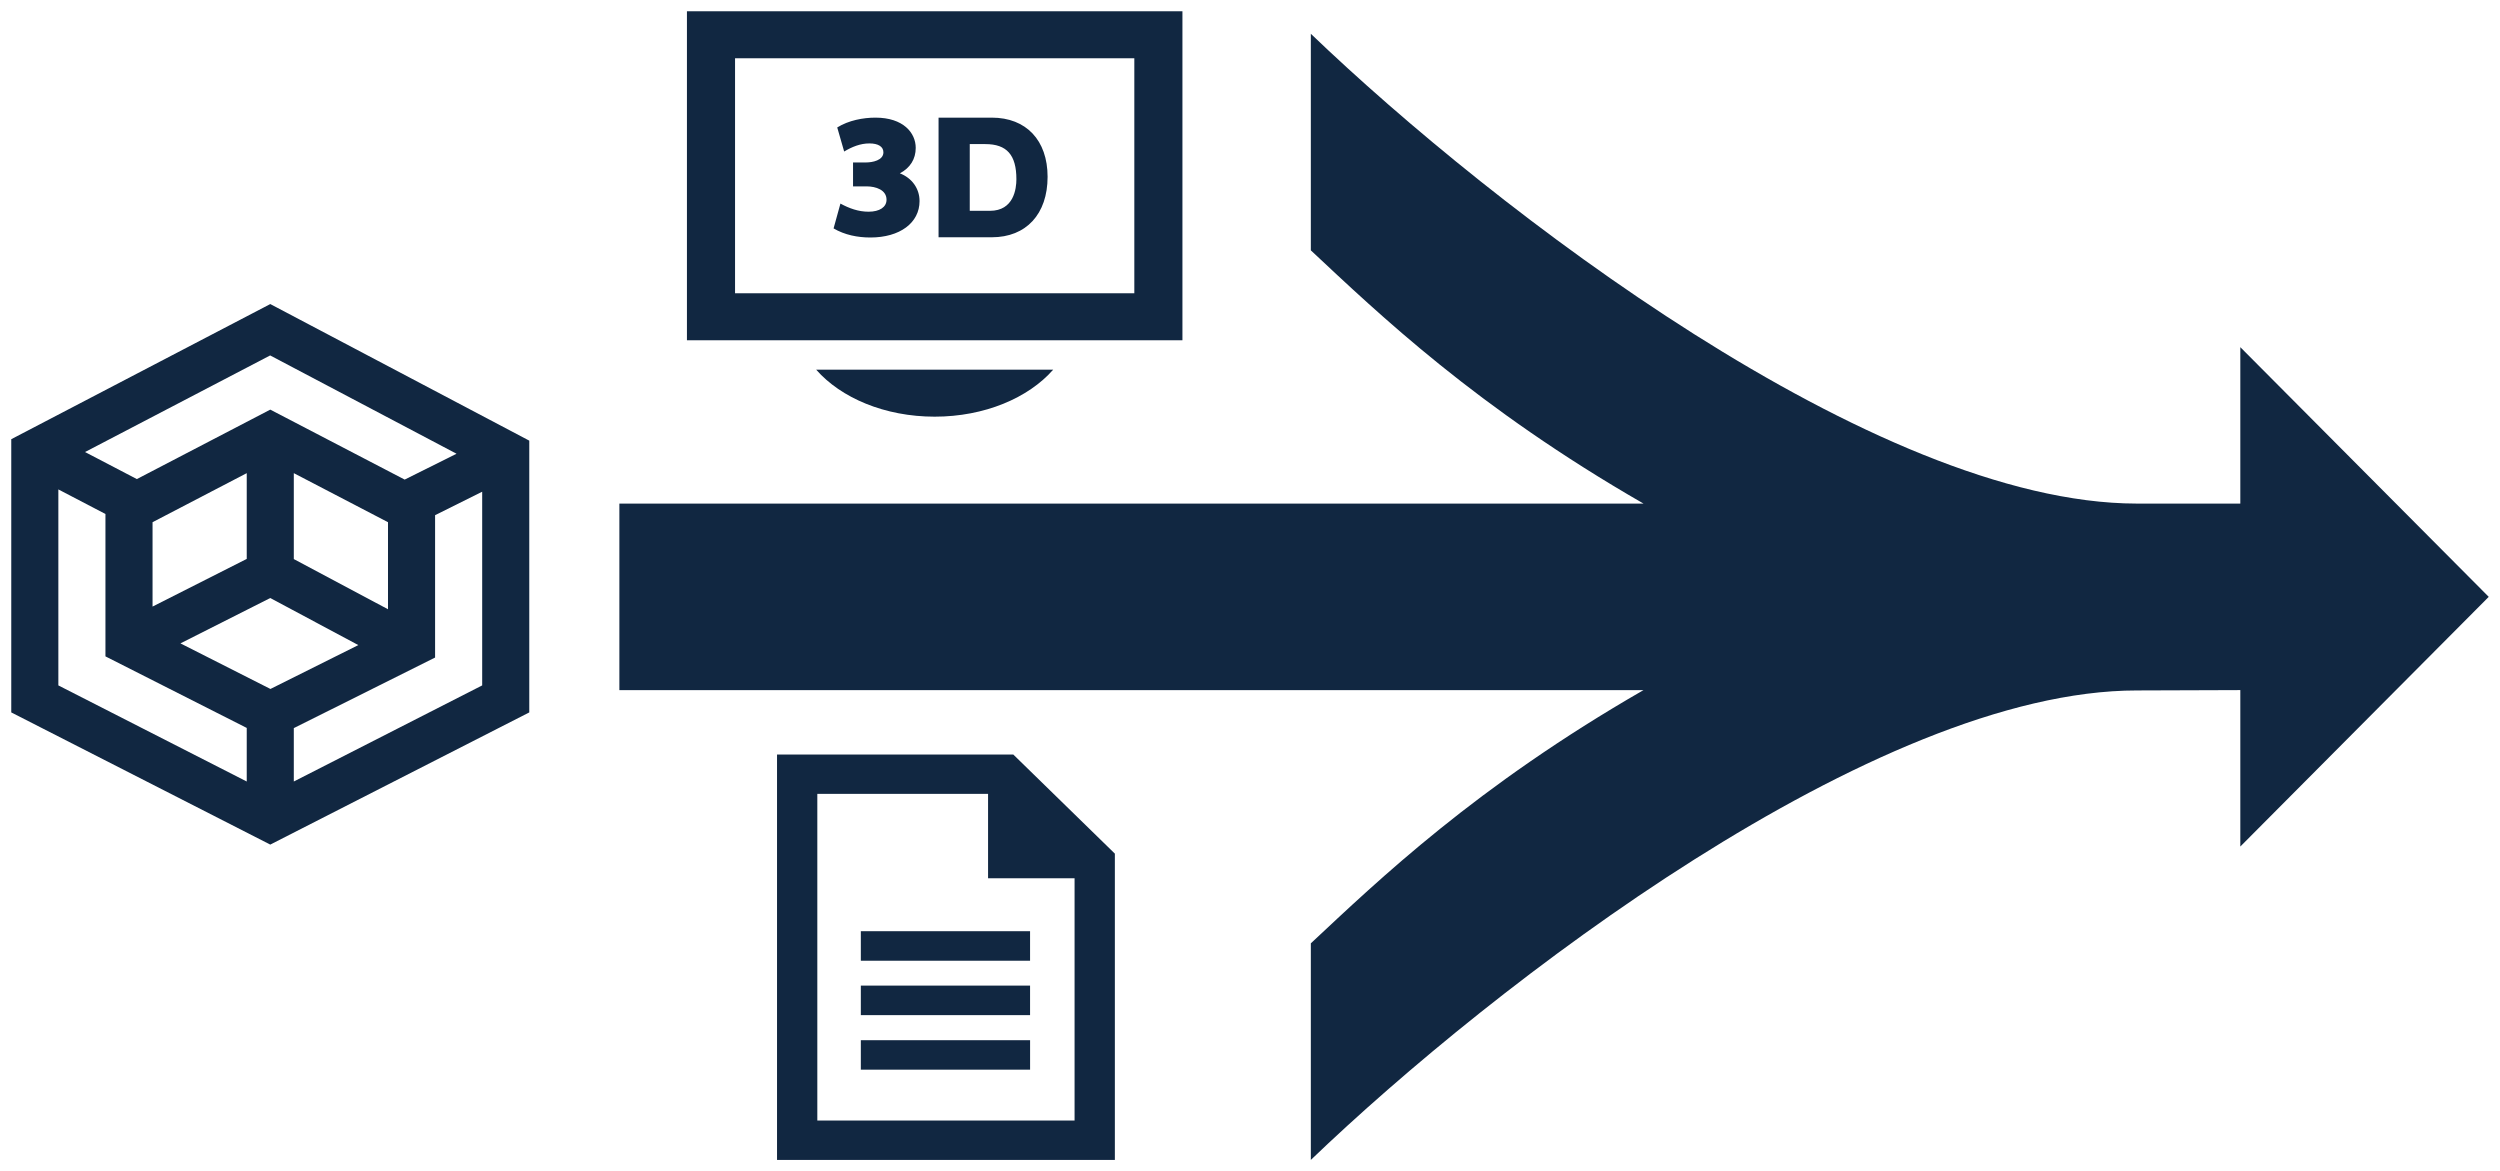
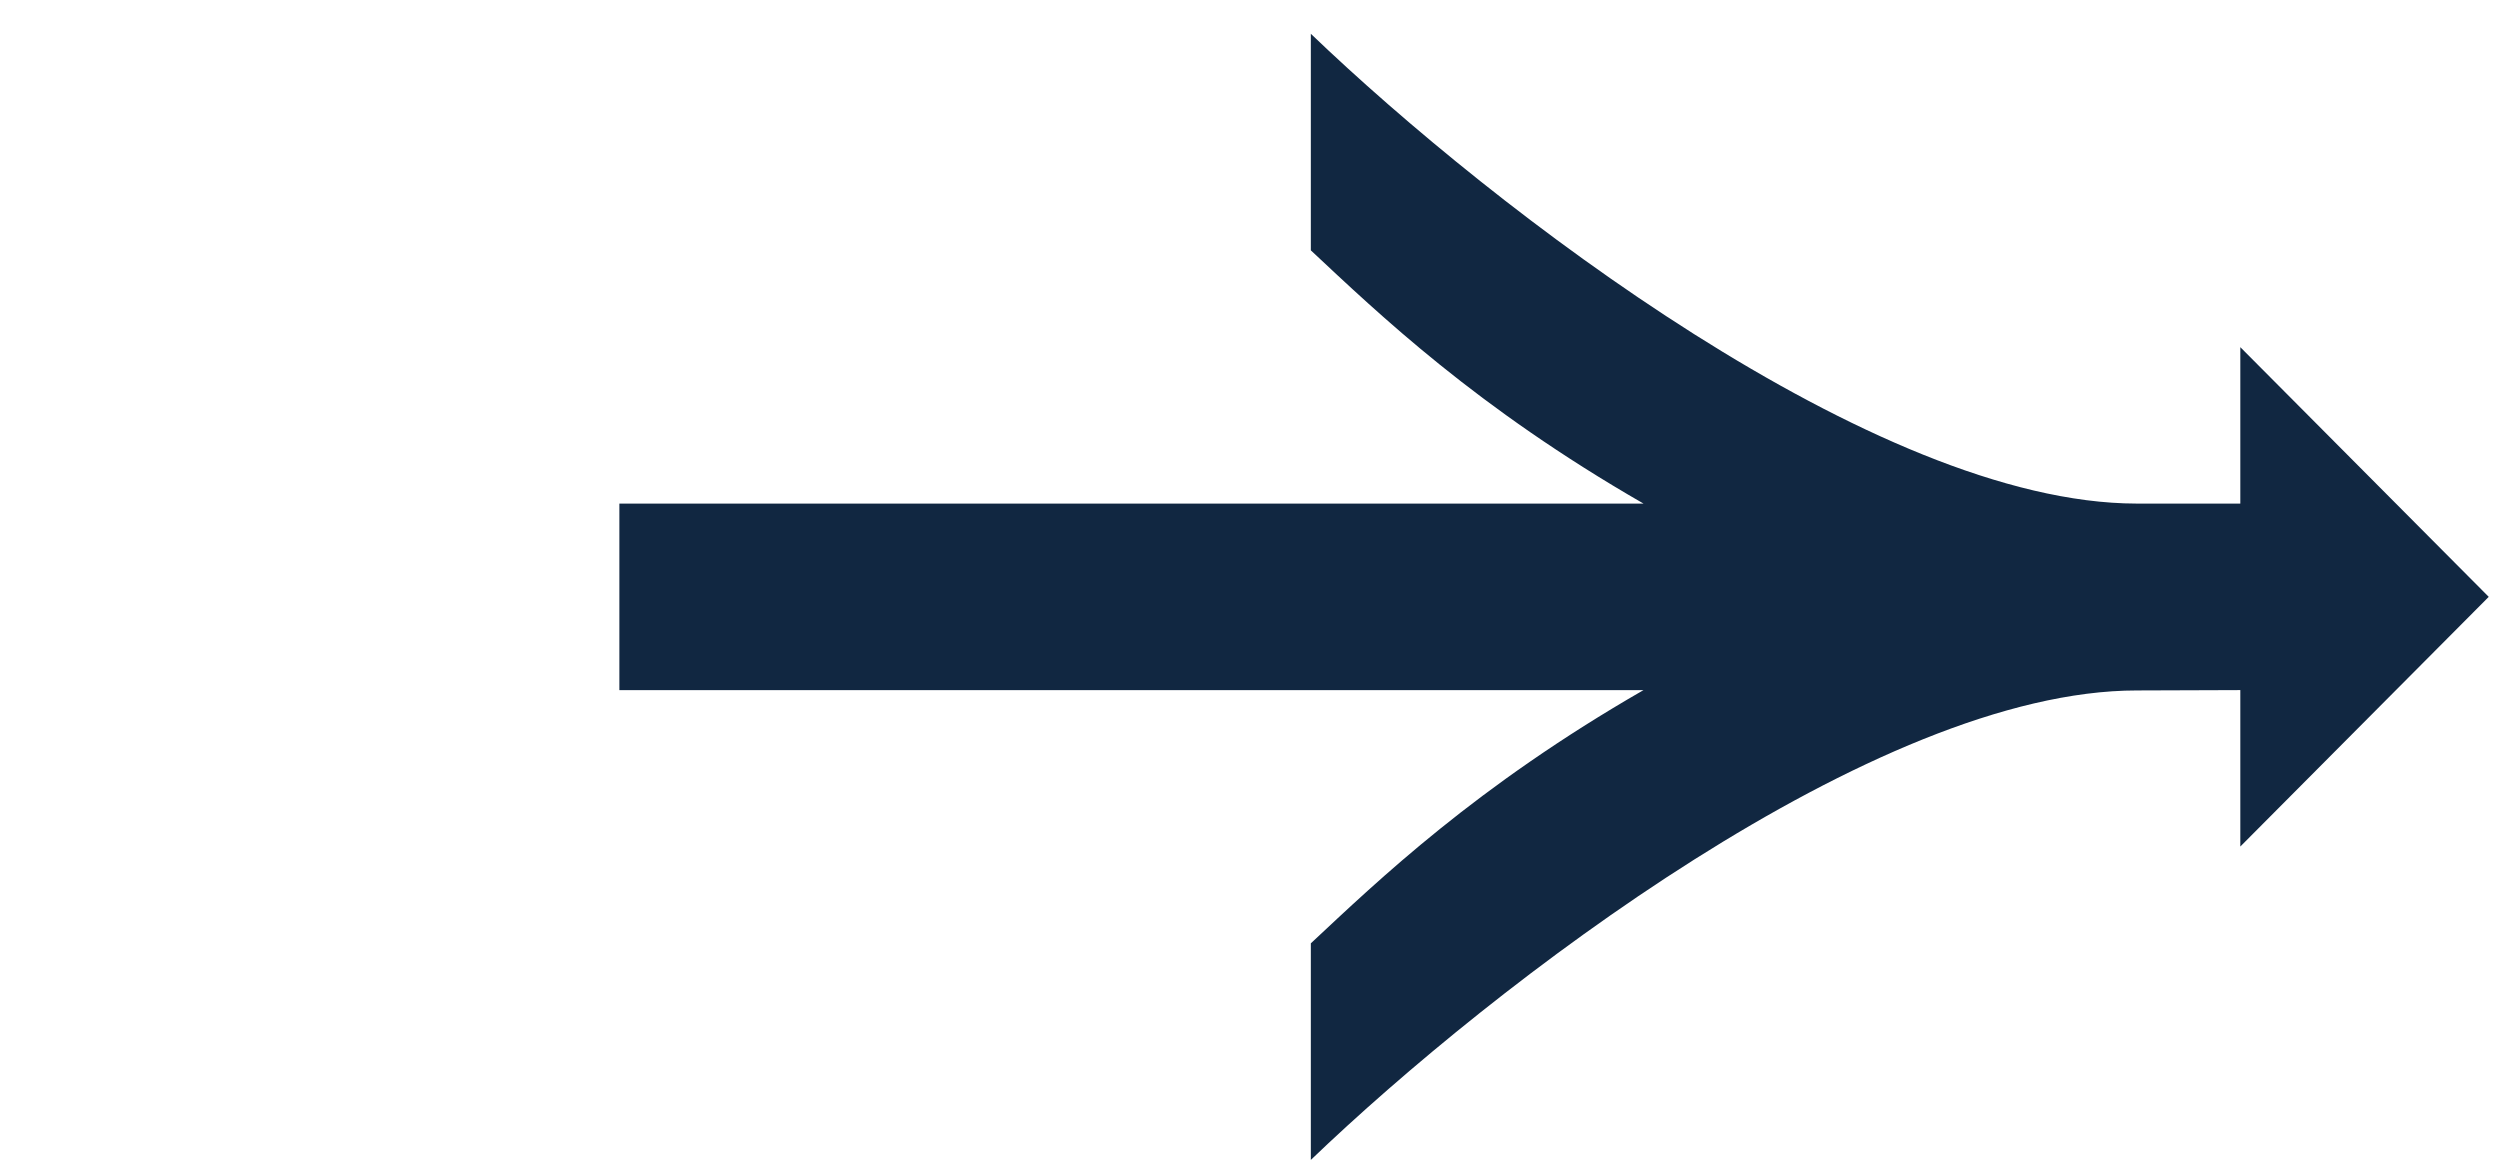
<svg xmlns="http://www.w3.org/2000/svg" xmlns:ns1="http://www.bohemiancoding.com/sketch/ns" width="111px" height="52px" viewBox="0 0 111 52" version="1.1">
  <title>ic_processint</title>
  <desc>Created with Sketch.</desc>
  <defs />
  <g id="Phases" stroke="none" stroke-width="1" fill="none" fill-rule="evenodd" ns1:type="MSPage">
    <g id="ic_processint" ns1:type="MSLayerGroup" transform="translate(0, 1)" fill="#112741">
      <path d="M94,14.701 L84.384,14.701 C81.544,17.74 77.418,22.036 73.141,29.472 L73.141,-16 L64.859,-16 L64.859,29.472 C60.582,22.036 56.456,17.74 53.616,14.701 L44,14.701 C51.775,22.804 64.844,39.775 64.844,51.381 L64.86,55.97 L57.914,55.97 L69,67 L80.086,55.97 L73.141,55.97 L73.141,51.364 C73.156,39.775 86.225,22.804 94,14.701 Z" id="ic_integration2" ns1:type="MSShapeGroup" transform="translate(69, 25.5) rotate(-90) translate(-69, -25.5) " />
-       <path d="M45.736,46.494 L38.221,46.494 L38.221,45.184 L45.736,45.184 L45.736,46.494 L45.736,46.494 Z M45.735,44.073 L38.221,44.073 L38.221,42.762 L45.735,42.762 L45.735,44.073 L45.735,44.073 Z M45.735,41.656 L38.221,41.656 L38.221,40.345 L45.735,40.345 L45.735,41.656 L45.735,41.656 Z M43.87,34.248 L43.87,37.994 L47.711,37.994 L47.711,48.752 L36.289,48.752 L36.289,34.248 L43.87,34.248 L43.87,34.248 Z M44.989,32.5 L34.5,32.5 L34.5,50.5 L49.5,50.5 L49.5,36.902 L44.989,32.5 L44.989,32.5 Z" id="text-file-4-icon" ns1:type="MSShapeGroup" />
-       <path d="M46.762,15.413 C45.661,16.667 43.716,17.5 41.5,17.5 C39.284,17.5 37.339,16.667 36.238,15.413 L46.762,15.413 L46.762,15.413 Z M52.5,-0.5 L52.5,14.109 L30.5,14.109 L30.5,-0.5 L52.5,-0.5 L52.5,-0.5 Z M50.364,1.587 L32.636,1.587 L32.636,12.022 L50.364,12.022 L50.364,1.587 L50.364,1.587 Z M44.034,4.223 L41.672,4.223 L41.672,9.535 L44.034,9.535 C45.563,9.535 46.513,8.506 46.513,6.85 C46.513,5.229 45.563,4.223 44.034,4.223 L44.034,4.223 Z M43.057,5.398 L43.75,5.398 C44.703,5.398 45.128,5.879 45.128,6.957 C45.128,7.379 45.013,8.36 43.954,8.36 L43.057,8.36 L43.057,5.398 L43.057,5.398 Z M40.828,7.928 C40.828,8.895 39.952,9.545 38.647,9.545 C38.079,9.545 37.503,9.432 37.011,9.141 L37.315,8.039 C37.704,8.25 38.112,8.4 38.562,8.4 C39.055,8.4 39.362,8.196 39.362,7.868 C39.362,7.43 38.885,7.275 38.476,7.275 L37.875,7.275 L37.875,6.213 L38.453,6.213 C38.739,6.213 39.223,6.118 39.223,5.764 C39.223,5.512 38.996,5.368 38.6,5.368 C38.195,5.368 37.823,5.522 37.481,5.728 L37.173,4.659 C37.681,4.342 38.327,4.223 38.871,4.223 C40.106,4.223 40.658,4.898 40.658,5.567 C40.658,6.063 40.41,6.456 39.954,6.696 C40.488,6.903 40.828,7.368 40.828,7.928 L40.828,7.928 Z" id="tv-6-icon" ns1:type="MSShapeGroup" />
-       <path d="M12,12.5 L0.5,18.5 L0.5,30.631 L12,36.5 L23.5,30.631 L23.5,18.565 L12,12.5 L12,12.5 Z M11.995,14.781 L20.27,19.146 L17.968,20.294 L12,17.187 L6.076,20.271 L3.775,19.07 L11.995,14.781 L11.995,14.781 Z M12.007,29.59 L8.012,27.566 L12,25.552 L15.909,27.642 L12.007,29.59 L12.007,29.59 Z M6.773,22.186 L10.955,20.008 L10.955,23.816 L6.773,25.932 L6.773,22.186 L6.773,22.186 Z M13.045,23.823 L13.045,20.008 L17.227,22.186 L17.227,26.051 L13.045,23.823 L13.045,23.823 Z M2.591,29.432 L2.591,20.73 L4.682,21.821 L4.682,28.143 L10.955,31.32 L10.955,33.699 L2.591,29.432 L2.591,29.432 Z M21.409,29.432 L13.045,33.699 L13.045,31.328 L19.318,28.195 L19.318,21.874 L21.409,20.832 L21.409,29.432 L21.409,29.432 Z" id="cube-7-icon" ns1:type="MSShapeGroup" />
    </g>
  </g>
</svg>